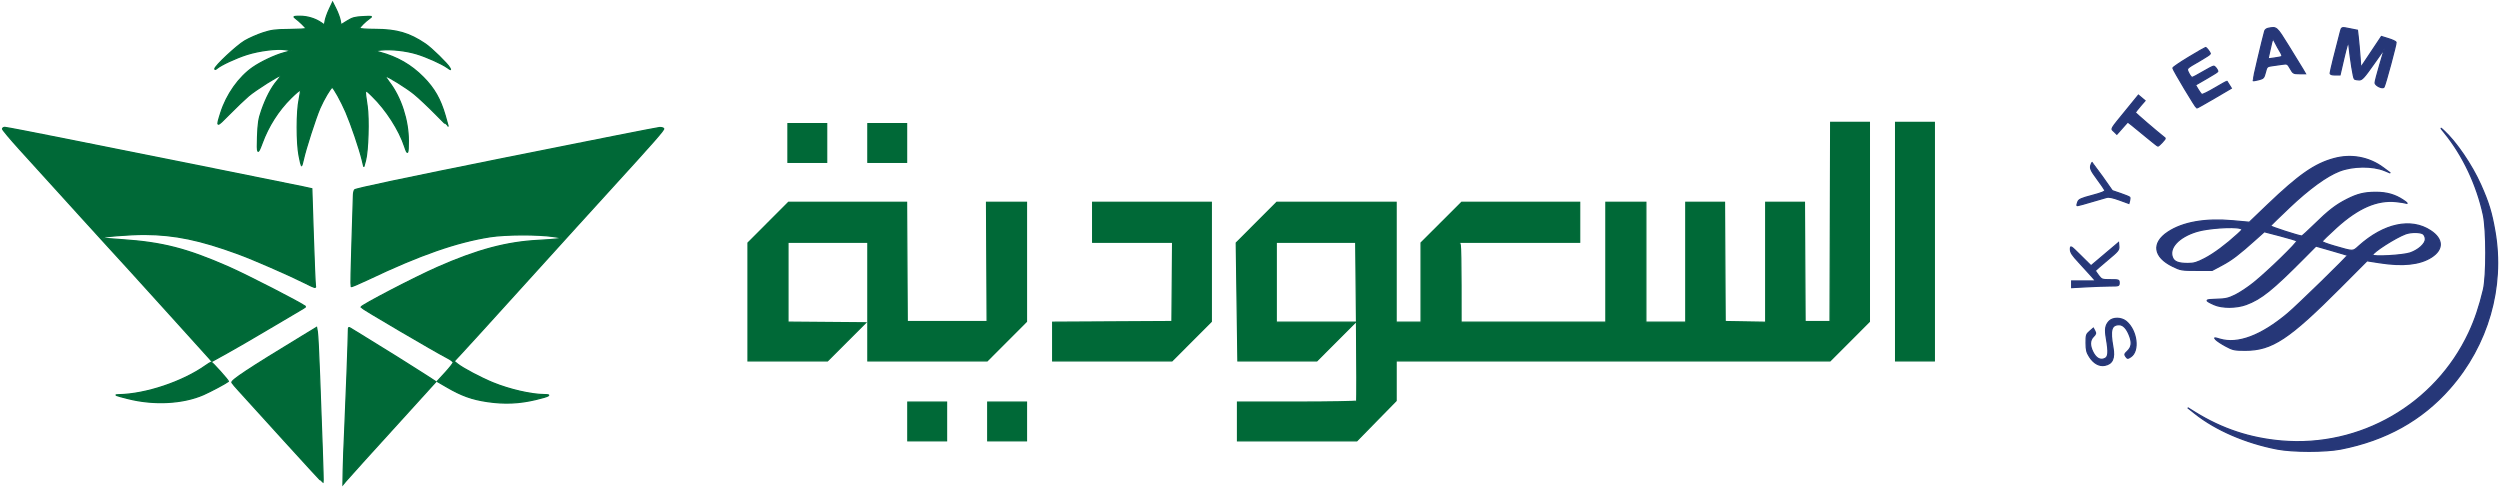
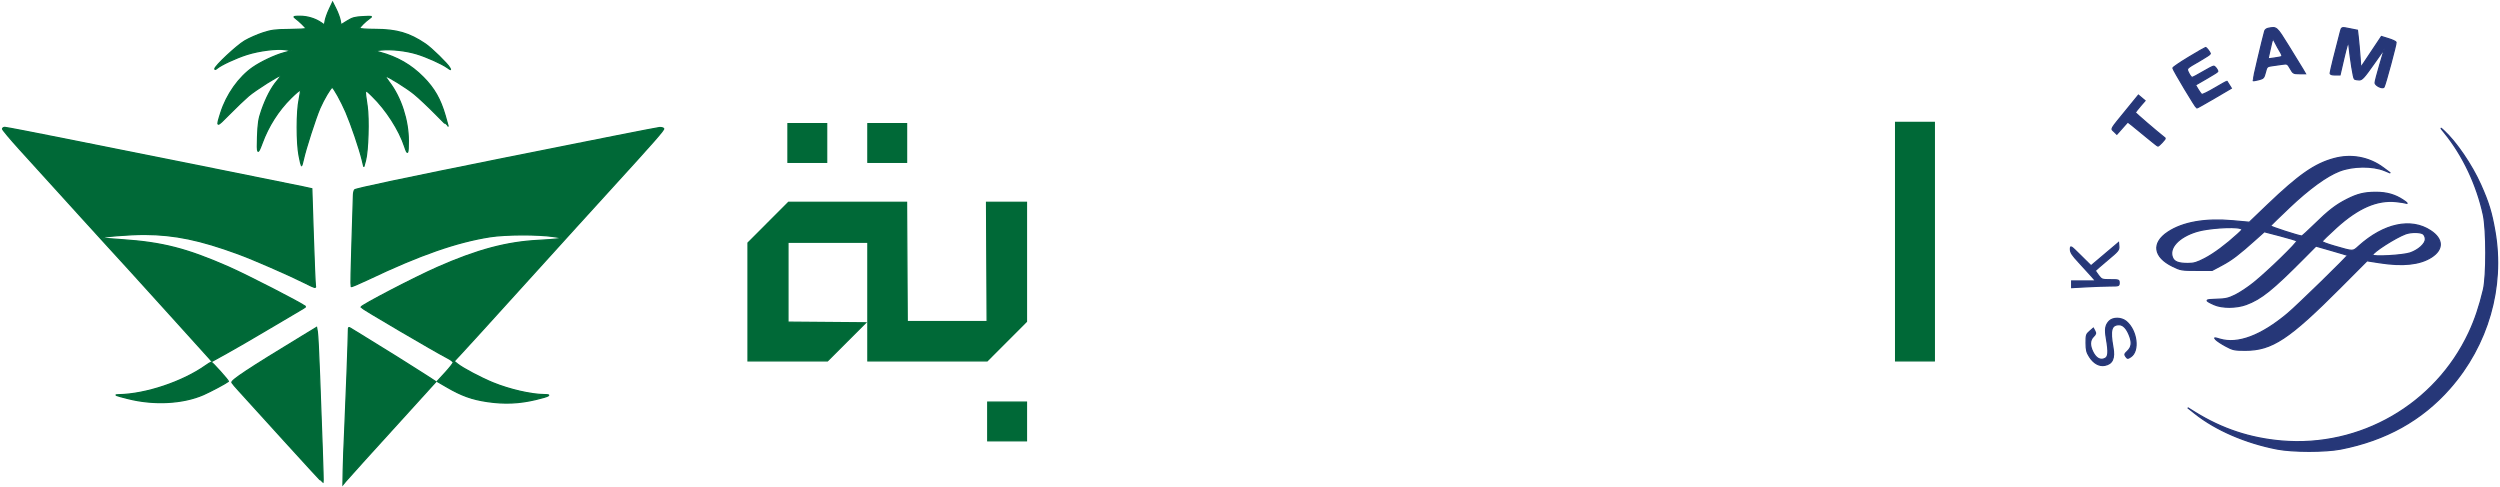
<svg xmlns="http://www.w3.org/2000/svg" version="1.0" width="2002pt" height="390pt" viewBox="0 0 2002 390" style="" preserveAspectRatio="xMidYMid meet">
  <g fill="#006937FF" stroke="#006937FF">
-     <path d="M 1465.756 177.750 L 1465.500 257.500 1455.500 257.500 L 1445.500 257.500 1445.240 209.750 L 1444.981 162.000 1429.490 162.000 L 1414.000 162.000 1414.000 210.025 L 1414.000 258.050 1397.750 257.775 L 1381.500 257.500 1381.240 209.750 L 1380.981 162.000 1365.490 162.000 L 1350.000 162.000 1350.000 210.000 L 1350.000 258.000 1334.000 258.000 L 1318.000 258.000 1318.000 210.000 L 1318.000 162.000 1302.000 162.000 L 1286.000 162.000 1286.000 210.000 L 1286.000 258.000 1228.000 258.000 L 1170.000 258.000 1169.986 228.250 C 1169.979 211.888 1169.701 197.488 1169.370 196.250 L 1168.767 194.000 1216.883 194.000 L 1265.000 194.000 1265.000 178.000 L 1265.000 162.000 1217.761 162.000 L 1170.522 162.000 1154.261 178.239 L 1138.000 194.477 1138.000 226.239 L 1138.000 258.000 1128.000 258.000 L 1118.000 258.000 1118.000 210.000 L 1118.000 162.000 1070.239 162.000 L 1022.477 162.000 1006.241 178.259 L 990.005 194.517 990.666 241.759 L 991.326 289.000 1022.925 289.000 L 1054.524 289.000 1070.000 273.500 L 1085.476 258.000 1053.738 258.000 L 1022.000 258.000 1022.000 226.000 L 1022.000 194.000 1053.838 194.000 L 1085.676 194.000 1086.296 257.163 C 1086.638 291.902 1086.684 320.702 1086.399 321.163 C 1086.115 321.623 1064.534 322.000 1038.441 322.000 L 991.000 322.000 991.000 337.500 L 991.000 353.000 1038.774 353.000 L 1086.548 353.000 1102.274 336.946 L 1118.000 320.893 1118.000 304.946 L 1118.000 289.000 1291.762 289.000 L 1465.523 289.000 1481.262 273.239 L 1497.000 257.477 1497.000 177.739 L 1497.000 98.000 1481.506 98.000 L 1466.012 98.000 1465.756 177.750 " />
-   </g>
+     </g>
  <g fill="#006937FF" stroke="#006937FF">
    <path d="M 405.172 126.436 C 323.005 142.960 284.557 151.088 283.938 152.067 C 283.439 152.855 283.031 154.850 283.032 156.500 C 283.032 158.150 282.506 175.143 281.861 194.262 C 281.217 213.381 280.915 229.249 281.190 229.524 C 281.465 229.799 287.722 227.151 295.095 223.641 C 336.122 204.107 365.703 193.775 392.619 189.578 C 404.743 187.687 430.680 187.592 443.000 189.393 C 451.303 190.607 451.396 190.651 447.000 191.271 C 444.525 191.621 437.604 192.152 431.620 192.452 C 405.824 193.744 382.466 199.962 350.434 214.062 C 332.193 222.091 288.964 244.573 289.023 246.000 C 289.054 246.757 349.012 281.944 358.250 286.626 C 360.863 287.950 362.979 289.589 362.954 290.267 C 362.928 290.945 360.027 294.636 356.507 298.468 L 350.107 305.436 357.804 309.914 C 369.655 316.809 377.873 319.765 390.279 321.593 C 403.900 323.601 415.871 323.088 429.085 319.930 C 439.981 317.325 442.286 316.003 435.950 315.992 C 425.435 315.975 408.160 312.007 394.762 306.533 C 385.236 302.641 370.803 295.013 366.556 291.626 L 363.642 289.302 370.071 282.370 C 373.607 278.556 380.361 271.176 385.080 265.968 C 389.799 260.761 403.250 245.925 414.972 233.000 C 426.694 220.075 439.933 205.472 444.392 200.549 C 448.851 195.626 456.775 186.878 462.000 181.110 C 467.225 175.341 478.709 162.719 487.519 153.060 C 524.400 112.631 532.060 103.906 531.486 102.978 C 531.154 102.440 529.671 102.054 528.191 102.120 C 526.711 102.185 471.353 113.128 405.172 126.436 " />
  </g>
  <g fill="#006937FF" stroke="#006937FF">
    <path d="M 2.024 103.250 C 2.037 103.938 8.164 111.250 15.638 119.500 C 41.417 147.955 45.521 152.476 51.500 159.000 C 54.800 162.601 61.325 169.793 66.000 174.983 C 70.675 180.173 79.900 190.303 86.500 197.494 C 93.100 204.686 100.750 213.057 103.500 216.096 C 106.250 219.136 120.911 235.320 136.079 252.061 C 151.248 268.803 165.023 284.046 166.690 285.935 L 169.720 289.371 181.682 282.757 C 188.261 279.120 202.612 270.802 213.572 264.272 C 224.532 257.742 236.114 250.912 239.309 249.093 C 242.504 247.274 244.979 245.673 244.809 245.535 C 241.115 242.546 197.510 220.150 183.000 213.790 C 149.521 199.114 130.224 194.156 97.954 191.941 C 88.904 191.320 81.386 190.702 81.246 190.568 C 80.238 189.603 104.192 187.643 116.000 187.724 C 139.950 187.888 160.178 192.091 190.500 203.203 C 202.925 207.757 231.092 220.036 244.275 226.645 C 252.558 230.798 253.023 230.918 252.576 228.772 C 252.315 227.523 251.558 209.542 250.893 188.815 L 249.684 151.131 242.592 149.586 C 238.692 148.736 207.150 142.361 172.500 135.420 C 137.850 128.478 86.165 118.119 57.645 112.400 C 29.125 106.680 4.938 102.000 3.895 102.000 C 2.853 102.000 2.011 102.563 2.024 103.250 " />
  </g>
  <g fill="#006937FF" stroke="#006937FF">
    <path d="M 615.239 178.261 L 599.000 194.522 599.000 241.761 L 599.000 289.000 630.831 289.000 L 662.662 289.000 677.923 273.750 L 693.183 258.500 662.092 258.236 L 631.000 257.972 631.000 225.986 L 631.000 194.000 663.000 194.000 L 695.000 194.000 695.000 241.500 L 695.000 289.000 742.762 289.000 L 790.523 289.000 806.262 273.239 L 822.000 257.477 822.000 209.739 L 822.000 162.000 806.012 162.000 L 790.023 162.000 790.262 209.750 L 790.500 257.500 758.500 257.500 L 726.500 257.500 726.240 209.750 L 725.981 162.000 678.729 162.000 L 631.477 162.000 615.239 178.261 " />
  </g>
  <g fill="#006937FF" stroke="#006937FF">
    <path d="M 263.741 7.266 C 262.306 10.295 260.829 14.395 260.457 16.377 L 259.781 19.980 257.141 18.156 C 252.467 14.927 246.105 12.999 240.230 13.032 C 234.912 13.061 234.644 13.172 236.500 14.563 C 239.743 16.994 245.000 22.108 244.999 22.831 C 244.998 23.199 239.035 23.551 231.749 23.614 C 220.370 23.711 217.371 24.096 210.500 26.338 C 206.100 27.774 199.585 30.648 196.023 32.724 C 189.697 36.412 172.000 52.964 172.000 55.194 C 172.000 55.852 172.717 55.677 173.750 54.766 C 176.786 52.088 189.181 46.337 197.729 43.641 C 207.738 40.485 221.735 38.729 228.500 39.781 L 233.500 40.559 227.000 42.384 C 219.817 44.401 209.039 49.501 202.606 53.927 C 191.281 61.719 181.340 75.775 176.739 90.500 C 173.057 102.287 173.052 102.287 183.686 91.494 C 189.102 85.997 196.069 79.345 199.169 76.712 C 204.766 71.957 224.096 59.762 224.846 60.513 C 225.061 60.728 223.677 62.728 221.770 64.956 C 217.316 70.159 213.012 78.417 209.498 88.500 C 207.167 95.188 206.633 98.631 206.244 109.500 C 205.738 123.618 206.308 124.440 209.870 114.729 C 214.914 100.983 222.885 88.471 232.917 78.555 C 236.781 74.735 240.189 71.856 240.489 72.156 C 240.790 72.456 240.352 75.948 239.518 79.916 C 237.517 89.429 237.496 114.188 239.480 124.559 C 240.294 128.813 241.150 132.483 241.382 132.716 C 241.615 132.948 242.308 130.744 242.924 127.819 C 244.614 119.790 252.781 94.426 256.228 86.500 C 259.218 79.625 264.931 70.000 266.023 70.000 C 267.113 70.000 273.248 81.051 277.037 89.840 C 281.207 99.513 287.888 119.149 290.020 128.000 L 291.344 133.500 292.701 128.500 C 294.741 120.985 295.521 95.170 294.015 85.000 C 291.861 70.451 291.688 70.785 298.131 77.036 C 309.269 87.843 319.700 104.099 324.096 117.500 C 326.413 124.564 327.000 123.627 327.000 112.860 C 327.000 96.214 321.059 77.959 311.667 65.750 C 309.657 63.138 308.359 61.000 308.781 61.000 C 310.687 61.000 325.772 70.406 331.815 75.362 C 335.492 78.378 343.113 85.540 348.750 91.277 C 354.388 97.015 359.000 101.601 359.000 101.467 C 359.000 101.333 357.849 97.253 356.443 92.399 C 352.655 79.330 347.740 70.732 339.011 61.908 C 329.186 51.976 318.177 45.658 304.000 41.813 L 299.500 40.593 305.500 40.014 C 313.408 39.251 324.831 40.504 333.500 43.086 C 341.417 45.443 353.725 50.956 358.224 54.159 C 361.116 56.219 361.190 56.224 360.161 54.300 C 358.435 51.075 345.626 38.564 340.527 35.123 C 327.804 26.536 317.723 23.602 300.751 23.544 C 293.739 23.520 288.001 23.128 288.001 22.673 C 288.000 21.680 292.527 17.170 296.000 14.705 C 298.468 12.954 298.401 12.936 290.751 13.315 C 284.217 13.639 282.224 14.184 278.035 16.788 L 273.067 19.876 272.397 16.188 C 272.028 14.160 270.517 10.083 269.037 7.130 L 266.348 1.759 263.741 7.266 " />
  </g>
  <g fill="#263778FF" stroke="#263778FF">
    <path d="M 1869.161 126.970 C 1853.629 131.171 1841.079 139.912 1815.647 164.239 L 1801.285 177.978 1788.139 176.787 C 1766.010 174.781 1748.058 177.919 1736.067 185.889 C 1722.968 194.595 1724.501 205.740 1739.827 213.234 C 1746.277 216.388 1746.918 216.498 1759.000 216.499 L 1771.500 216.500 1779.500 212.232 C 1787.298 208.072 1792.953 203.747 1806.573 191.527 L 1813.231 185.553 1825.865 188.848 C 1832.814 190.660 1838.858 192.491 1839.296 192.917 C 1840.275 193.870 1816.014 217.440 1804.738 226.492 C 1800.207 230.128 1793.575 234.531 1790.000 236.275 C 1784.431 238.993 1782.260 239.480 1774.841 239.677 C 1765.481 239.925 1765.278 240.411 1773.058 243.941 C 1779.305 246.775 1790.933 246.737 1798.712 243.858 C 1810.787 239.389 1819.700 232.222 1845.453 206.278 L 1854.607 197.057 1867.053 200.628 C 1873.899 202.591 1879.636 204.327 1879.801 204.484 C 1880.350 205.004 1839.640 244.689 1832.000 251.082 C 1810.673 268.927 1792.061 275.932 1777.568 271.570 C 1772.993 270.194 1772.878 270.208 1774.465 271.961 C 1775.370 272.962 1778.899 275.286 1782.306 277.125 C 1788.081 280.244 1789.143 280.471 1798.000 280.485 C 1819.373 280.519 1833.049 271.493 1874.238 230.167 L 1895.500 208.834 1905.687 210.417 C 1924.280 213.307 1937.901 211.839 1947.067 205.957 C 1956.779 199.725 1956.520 191.404 1946.408 184.745 C 1930.693 174.396 1909.091 179.017 1889.007 197.023 C 1883.937 201.569 1885.071 201.567 1869.372 197.062 C 1863.942 195.504 1859.527 193.841 1859.559 193.365 C 1859.592 192.889 1864.738 187.866 1870.995 182.201 C 1888.443 166.406 1903.462 159.876 1918.774 161.426 C 1922.225 161.775 1926.018 162.385 1927.202 162.780 C 1928.387 163.176 1927.138 162.022 1924.428 160.215 C 1917.949 155.896 1911.234 153.994 1902.568 154.024 C 1893.283 154.057 1887.991 155.342 1879.500 159.627 C 1870.598 164.120 1864.706 168.676 1853.203 179.961 C 1848.136 184.933 1843.655 189.002 1843.245 189.004 C 1841.107 189.016 1817.999 181.512 1818.230 180.881 C 1818.378 180.473 1825.244 173.761 1833.486 165.966 C 1849.181 151.124 1862.988 141.074 1873.225 137.043 C 1884.008 132.796 1900.004 132.622 1909.691 136.647 L 1914.152 138.500 1908.445 134.273 C 1897.110 125.877 1882.939 123.242 1869.161 126.970 M 1793.868 182.864 C 1796.175 183.511 1796.124 183.631 1791.868 187.535 C 1782.613 196.027 1772.847 203.261 1765.520 207.053 C 1759.174 210.337 1756.905 211.000 1752.011 211.000 C 1744.725 211.000 1741.303 209.760 1739.862 206.597 C 1736.301 198.781 1744.644 189.681 1759.407 185.281 C 1768.071 182.698 1788.236 181.284 1793.868 182.864 M 1940.434 187.328 C 1941.465 188.082 1942.250 189.908 1942.250 191.550 C 1942.250 195.206 1936.749 200.194 1930.154 202.517 C 1924.444 204.529 1900.000 205.888 1900.000 204.194 C 1900.000 201.980 1918.600 190.078 1926.500 187.237 C 1930.746 185.710 1938.288 185.759 1940.434 187.328 " />
  </g>
  <g fill="#006937FF" stroke="#006937FF">
-     <path d="M 875.000 178.000 L 875.000 194.000 907.014 194.000 L 939.028 194.000 938.764 225.750 L 938.500 257.500 890.750 257.760 L 843.000 258.019 843.000 273.510 L 843.000 289.000 890.762 289.000 L 938.523 289.000 954.262 273.239 L 970.000 257.477 970.000 209.739 L 970.000 162.000 922.500 162.000 L 875.000 162.000 875.000 178.000 " />
-   </g>
+     </g>
  <g fill="#006937FF" stroke="#006937FF">
    <path d="M 1518.000 193.500 L 1518.000 289.000 1533.500 289.000 L 1549.000 289.000 1549.000 193.500 L 1549.000 98.000 1533.500 98.000 L 1518.000 98.000 1518.000 193.500 " />
  </g>
  <g fill="#006937FF" stroke="#006937FF">
    <path d="M 242.500 268.864 C 198.828 295.402 184.735 304.713 185.702 306.389 C 186.141 307.149 188.750 310.204 191.500 313.178 C 194.250 316.151 210.424 333.966 227.442 352.766 C 244.461 371.567 258.533 386.800 258.714 386.620 C 258.895 386.439 258.595 374.188 258.047 359.395 C 257.500 344.603 256.545 318.325 255.926 301.000 C 255.307 283.675 254.508 267.853 254.150 265.840 L 253.500 262.180 242.500 268.864 " />
  </g>
  <g fill="#006937FF" stroke="#006937FF">
    <path d="M 279.000 264.679 C 279.000 270.522 276.982 325.056 276.028 345.000 C 275.489 356.275 274.957 370.581 274.845 376.791 L 274.643 388.081 277.071 385.163 C 278.407 383.559 285.179 376.003 292.120 368.373 C 299.061 360.743 314.705 343.516 326.885 330.091 L 349.030 305.682 342.265 301.236 C 334.997 296.459 304.600 277.452 291.500 269.492 C 287.100 266.819 282.488 263.987 281.250 263.201 C 279.104 261.836 279.000 261.905 279.000 264.679 " />
  </g>
  <g fill="#263778FF" stroke="#263778FF">
    <path d="M 1957.673 106.500 C 1972.294 124.482 1983.416 148.001 1988.647 172.000 C 1991.281 184.084 1991.326 221.019 1988.720 232.000 C 1985.538 245.408 1981.857 256.303 1977.040 266.563 C 1950.073 324.004 1890.085 358.615 1826.969 353.147 C 1801.765 350.964 1779.318 343.507 1757.855 330.188 L 1751.912 326.500 1757.706 331.108 C 1774.370 344.359 1798.240 354.692 1823.500 359.587 C 1835.992 362.008 1862.210 362.019 1874.500 359.608 C 1910.610 352.525 1939.345 336.529 1961.820 311.000 C 1992.369 276.299 2005.671 230.041 1997.945 185.380 C 1995.306 170.127 1992.890 162.200 1986.553 148.000 C 1979.418 132.015 1966.832 113.551 1956.900 104.500 C 1953.937 101.801 1954.015 102.001 1957.673 106.500 " />
  </g>
  <g fill="#263778FF" stroke="#263778FF">
    <path d="M 1874.079 25.750 C 1870.311 39.917 1866.000 57.451 1866.000 58.613 C 1866.000 59.561 1867.247 60.000 1869.937 60.000 L 1873.874 60.000 1877.187 45.750 C 1879.009 37.913 1880.616 32.625 1880.758 34.000 C 1882.171 47.711 1884.553 62.642 1885.422 63.235 C 1886.015 63.639 1887.714 63.976 1889.197 63.985 C 1891.519 63.998 1893.123 62.260 1900.697 51.526 L 1909.500 39.052 1905.738 51.776 C 1903.669 58.774 1901.981 65.309 1901.988 66.298 C 1902.003 68.552 1908.164 71.458 1909.131 69.668 C 1910.395 67.328 1919.128 34.885 1918.777 33.832 C 1918.579 33.236 1915.862 31.958 1912.739 30.992 L 1907.062 29.236 1898.781 41.660 L 1890.500 54.085 1889.850 45.061 C 1889.493 40.098 1888.893 33.384 1888.516 30.140 L 1887.832 24.242 1882.249 23.121 C 1874.806 21.626 1875.211 21.496 1874.079 25.750 " />
  </g>
  <g fill="#006937FF" stroke="#006937FF">
    <path d="M 164.500 292.905 C 146.087 305.867 116.569 315.733 95.178 316.075 C 91.098 316.140 92.035 316.537 102.500 319.180 C 123.338 324.442 146.539 323.225 162.984 316.007 C 168.642 313.524 181.025 306.915 182.876 305.391 C 183.373 304.982 169.939 289.987 169.127 290.045 C 168.782 290.069 166.700 291.356 164.500 292.905 " />
  </g>
  <g fill="#006937FF" stroke="#006937FF">
    <path d="M 791.000 337.500 L 791.000 353.000 806.500 353.000 L 822.000 353.000 822.000 337.500 L 822.000 322.000 806.500 322.000 L 791.000 322.000 791.000 337.500 " />
  </g>
  <g fill="#006937FF" stroke="#006937FF">
-     <path d="M 727.000 337.500 L 727.000 353.000 742.500 353.000 L 758.000 353.000 758.000 337.500 L 758.000 322.000 742.500 322.000 L 727.000 322.000 727.000 337.500 " />
-   </g>
+     </g>
  <g fill="#006937FF" stroke="#006937FF">
    <path d="M 695.000 114.500 L 695.000 130.000 710.500 130.000 L 726.000 130.000 726.000 114.500 L 726.000 99.000 710.500 99.000 L 695.000 99.000 695.000 114.500 " />
  </g>
  <g fill="#006937FF" stroke="#006937FF">
    <path d="M 631.000 114.500 L 631.000 130.000 646.500 130.000 L 662.000 130.000 662.000 114.500 L 662.000 99.000 646.500 99.000 L 631.000 99.000 631.000 114.500 " />
  </g>
  <g fill="#263778FF" stroke="#263778FF">
    <path d="M 1816.297 22.700 C 1815.086 22.934 1813.877 23.886 1813.610 24.813 C 1811.807 31.092 1803.979 64.312 1804.241 64.574 C 1804.419 64.752 1806.433 64.424 1808.717 63.844 C 1812.585 62.862 1812.953 62.461 1814.101 57.984 C 1815.309 53.268 1815.419 53.166 1819.916 52.562 C 1822.437 52.223 1826.141 51.702 1828.146 51.403 C 1831.579 50.891 1831.927 51.098 1834.081 54.930 C 1836.271 58.828 1836.576 59.000 1841.283 59.000 L 1846.198 59.000 1844.010 55.250 C 1842.807 53.188 1837.700 44.864 1832.661 36.753 C 1822.935 21.097 1823.235 21.354 1816.297 22.700 M 1825.926 41.381 C 1827.103 43.284 1827.713 45.051 1827.283 45.306 C 1826.852 45.562 1824.191 46.083 1821.368 46.463 L 1816.236 47.155 1817.743 40.328 C 1820.022 30.009 1819.958 30.102 1821.970 34.210 C 1822.969 36.250 1824.750 39.477 1825.926 41.381 " />
  </g>
  <g fill="#263778FF" stroke="#263778FF">
    <path d="M 1752.752 45.817 C 1745.741 50.043 1740.021 53.950 1740.041 54.500 C 1740.093 55.895 1758.416 86.500 1759.200 86.500 C 1759.552 86.500 1765.911 82.936 1773.332 78.580 L 1786.824 70.661 1785.215 68.080 C 1784.329 66.661 1783.503 65.347 1783.378 65.159 C 1783.253 64.971 1778.866 67.375 1773.628 70.501 C 1768.391 73.626 1763.677 75.919 1763.154 75.595 C 1762.630 75.271 1761.281 73.447 1760.157 71.541 L 1758.112 68.075 1767.056 62.913 C 1771.975 60.074 1776.000 57.553 1776.000 57.310 C 1776.000 55.944 1773.751 53.002 1772.715 53.011 C 1772.047 53.017 1768.125 55.037 1764.000 57.500 C 1759.875 59.963 1756.021 61.983 1755.435 61.989 C 1754.850 61.995 1753.636 60.460 1752.739 58.578 C 1750.835 54.585 1750.272 55.210 1761.750 48.577 C 1766.288 45.955 1770.000 43.503 1770.000 43.127 C 1770.000 42.039 1766.956 37.993 1766.193 38.067 C 1765.812 38.104 1759.764 41.592 1752.752 45.817 " />
  </g>
  <g fill="#263778FF" stroke="#263778FF">
    <path d="M 1703.473 87.205 C 1689.267 104.632 1690.337 102.790 1692.937 105.330 L 1695.158 107.500 1699.524 102.590 L 1703.891 97.679 1707.195 100.241 C 1709.013 101.649 1714.325 105.996 1719.000 109.900 C 1723.675 113.803 1727.753 116.998 1728.063 116.999 C 1728.914 117.001 1734.418 111.072 1733.927 110.682 C 1726.449 104.749 1710.008 90.622 1710.030 90.149 C 1710.046 89.792 1711.784 87.506 1713.890 85.068 L 1717.721 80.636 1715.084 78.417 L 1712.446 76.198 1703.473 87.205 " />
  </g>
  <g fill="#263778FF" stroke="#263778FF">
    <path d="M 1689.000 257.230 C 1686.001 260.449 1685.519 263.570 1686.835 271.244 C 1688.732 282.304 1688.435 285.845 1685.500 287.182 C 1681.932 288.808 1678.539 286.978 1676.041 282.080 C 1673.315 276.736 1673.418 272.492 1676.344 269.565 C 1678.344 267.565 1678.515 266.897 1677.509 265.017 L 1676.329 262.813 1673.415 265.322 C 1670.716 267.646 1670.503 268.337 1670.534 274.666 C 1670.563 280.357 1671.021 282.206 1673.279 285.722 C 1676.616 290.919 1681.042 293.402 1685.484 292.569 C 1691.634 291.415 1693.630 286.991 1692.017 278.093 C 1689.529 264.371 1690.736 260.000 1697.017 260.000 C 1700.333 260.000 1703.230 263.149 1705.486 269.207 C 1707.538 274.718 1706.968 278.198 1703.484 281.427 C 1701.350 283.405 1701.216 283.914 1702.403 285.537 C 1703.678 287.280 1703.906 287.291 1706.290 285.730 C 1713.383 281.082 1711.296 264.634 1702.694 257.396 C 1698.825 254.141 1691.956 254.058 1689.000 257.230 " />
  </g>
  <g fill="#263778FF" stroke="#263778FF">
    <path d="M 1685.500 203.557 L 1674.500 212.853 1666.250 204.698 C 1658.066 196.609 1658.000 196.569 1658.000 199.684 C 1658.000 202.184 1659.396 204.322 1664.843 210.162 C 1668.607 214.198 1673.153 219.188 1674.947 221.250 L 1678.207 225.000 1668.604 225.000 L 1659.000 225.000 1659.000 227.654 L 1659.000 230.307 1671.157 229.654 C 1677.843 229.294 1686.393 229.000 1690.157 229.000 C 1696.790 229.000 1697.000 228.923 1697.000 226.500 C 1697.000 224.073 1696.797 224.000 1690.051 224.000 C 1683.346 224.000 1683.012 223.883 1680.551 220.656 C 1679.148 218.816 1678.000 217.076 1678.000 216.789 C 1678.000 216.502 1682.279 212.719 1687.509 208.383 C 1696.138 201.229 1696.994 200.211 1696.759 197.380 L 1696.500 194.260 1685.500 203.557 " />
  </g>
  <g fill="#263778FF" stroke="#263778FF">
-     <path d="M 1674.607 131.582 C 1673.428 134.655 1674.056 136.182 1679.558 143.621 C 1682.614 147.755 1685.334 151.706 1685.601 152.403 C 1685.939 153.283 1682.837 154.532 1675.461 156.487 C 1666.324 158.909 1664.703 159.652 1663.890 161.790 C 1663.370 163.158 1663.094 164.427 1663.277 164.610 C 1663.559 164.893 1667.910 163.694 1687.000 158.075 C 1688.718 157.570 1691.891 158.210 1697.146 160.121 L 1704.792 162.903 1705.348 160.778 C 1705.653 159.609 1705.722 158.359 1705.499 157.999 C 1705.277 157.639 1702.036 156.299 1698.298 155.021 L 1691.500 152.698 1683.529 141.349 C 1679.144 135.107 1675.480 130.000 1675.386 130.000 C 1675.291 130.000 1674.941 130.712 1674.607 131.582 " />
-   </g>
+     </g>
</svg>